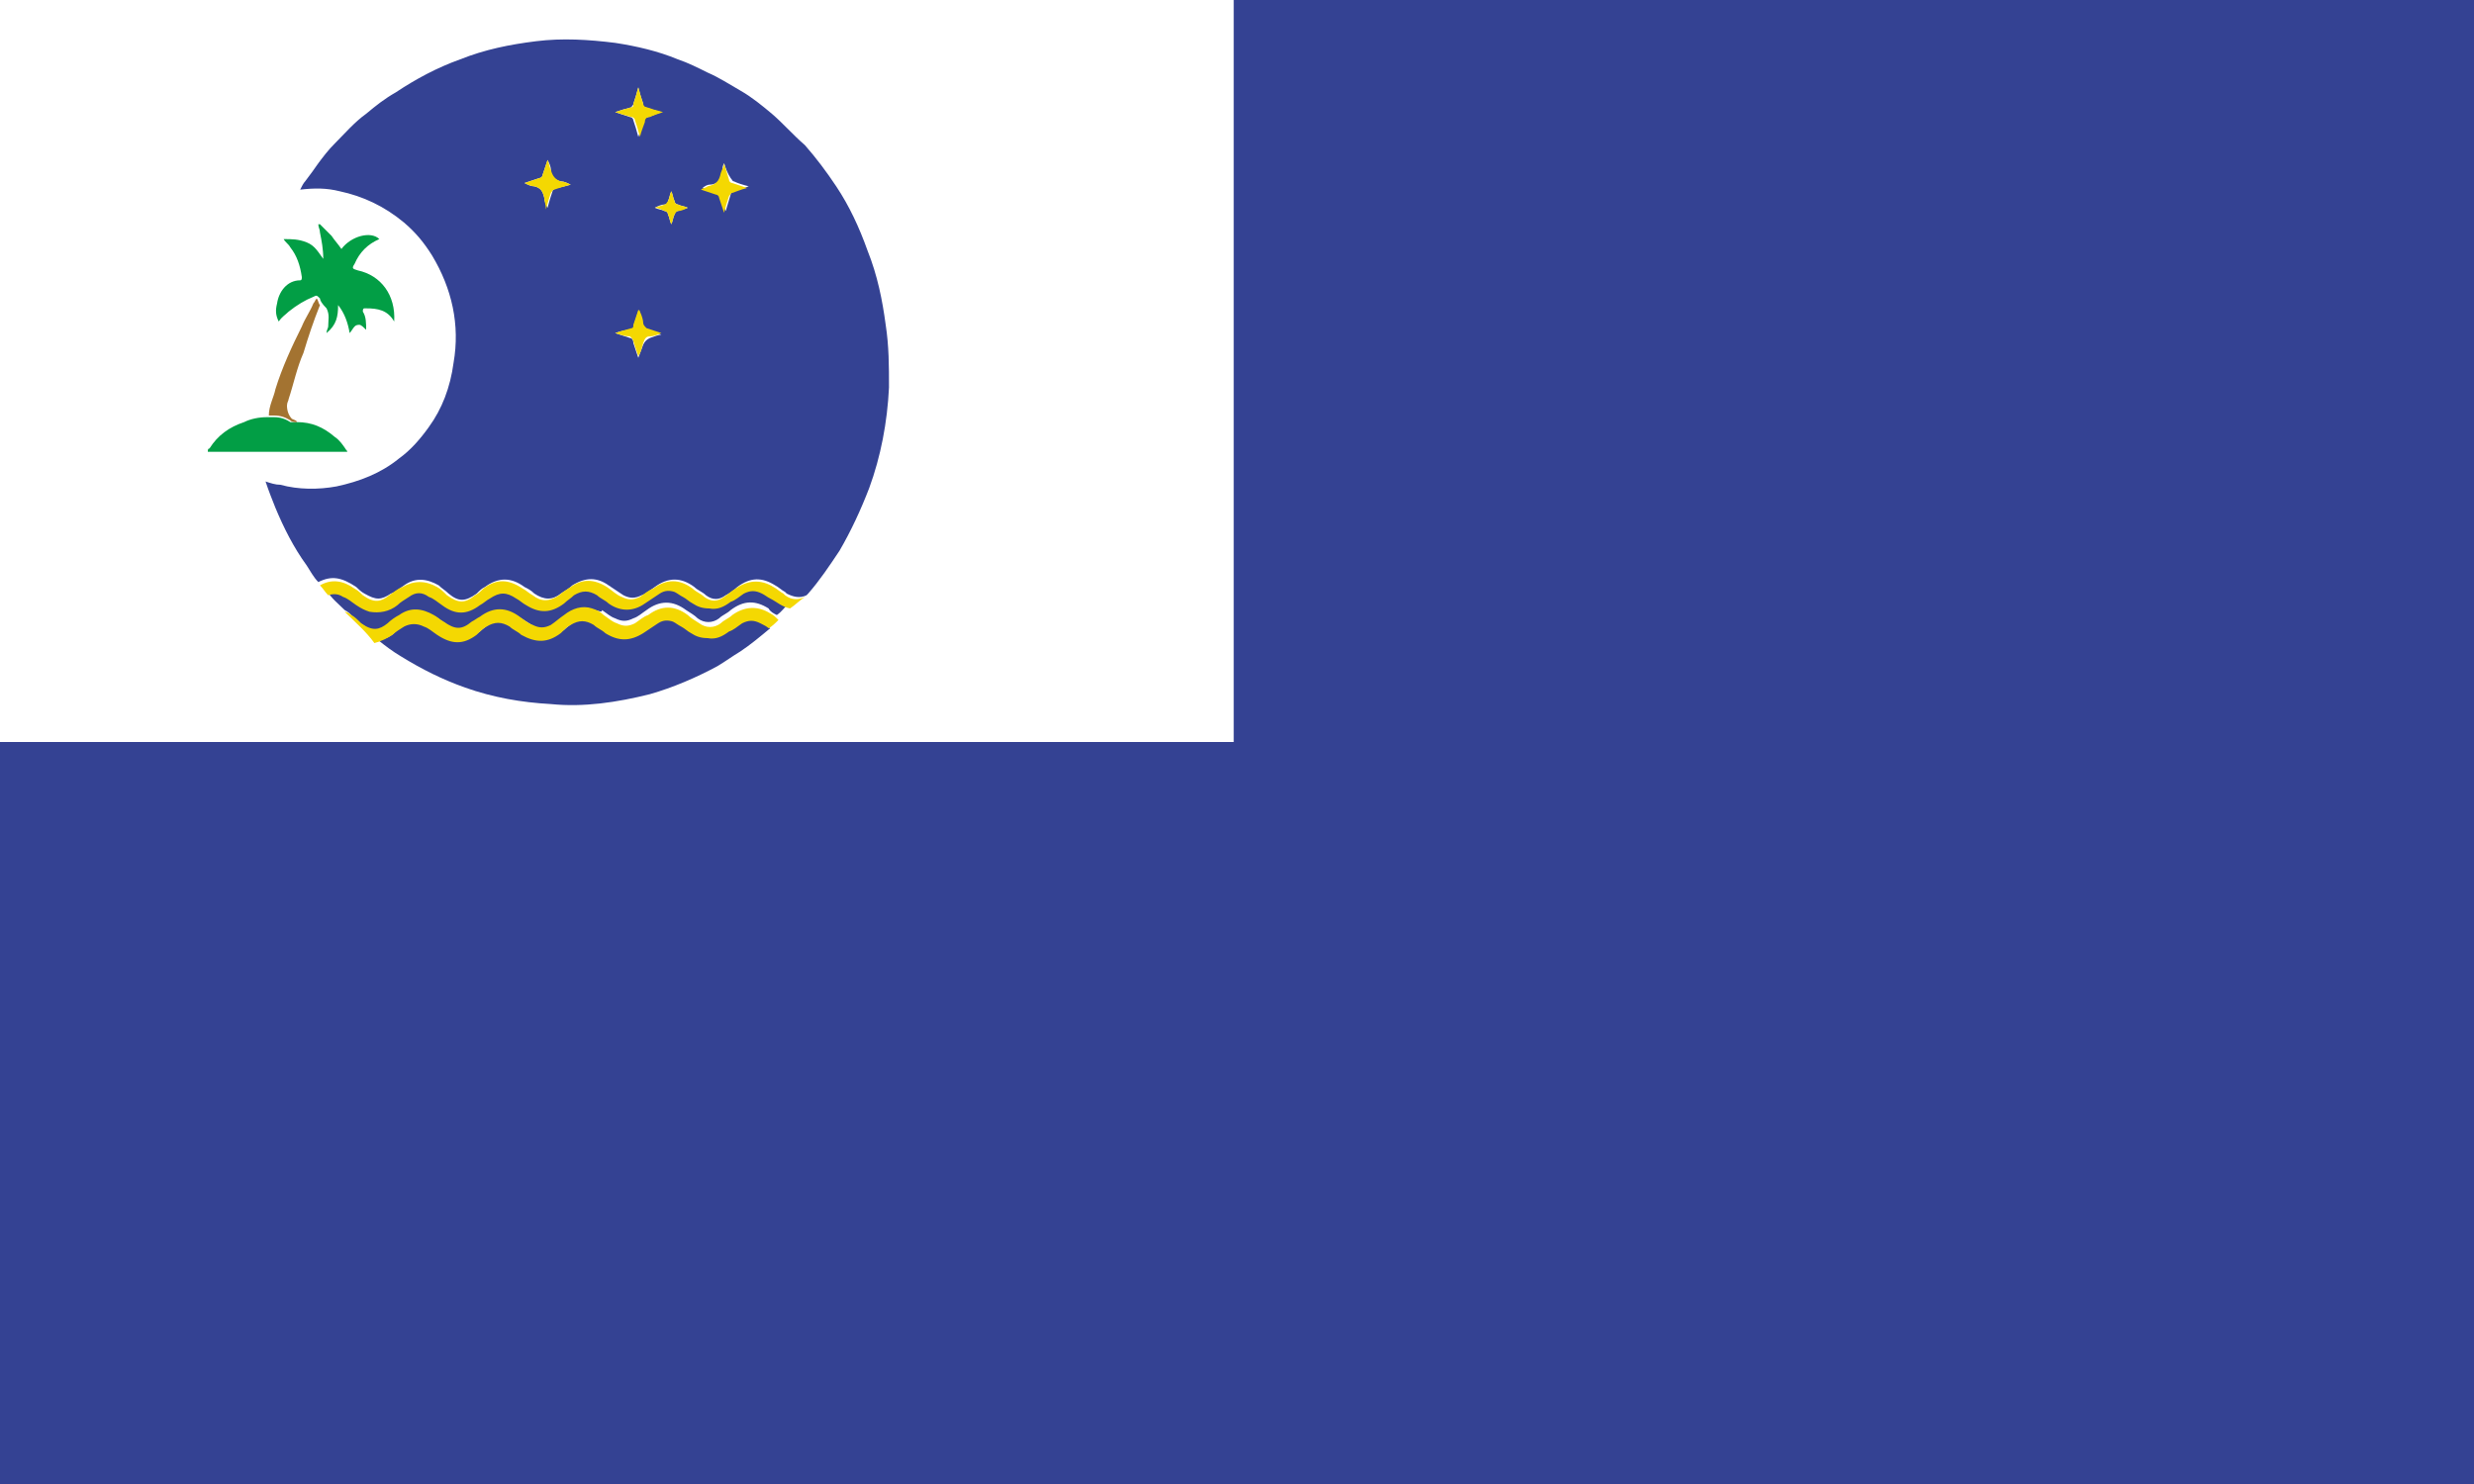
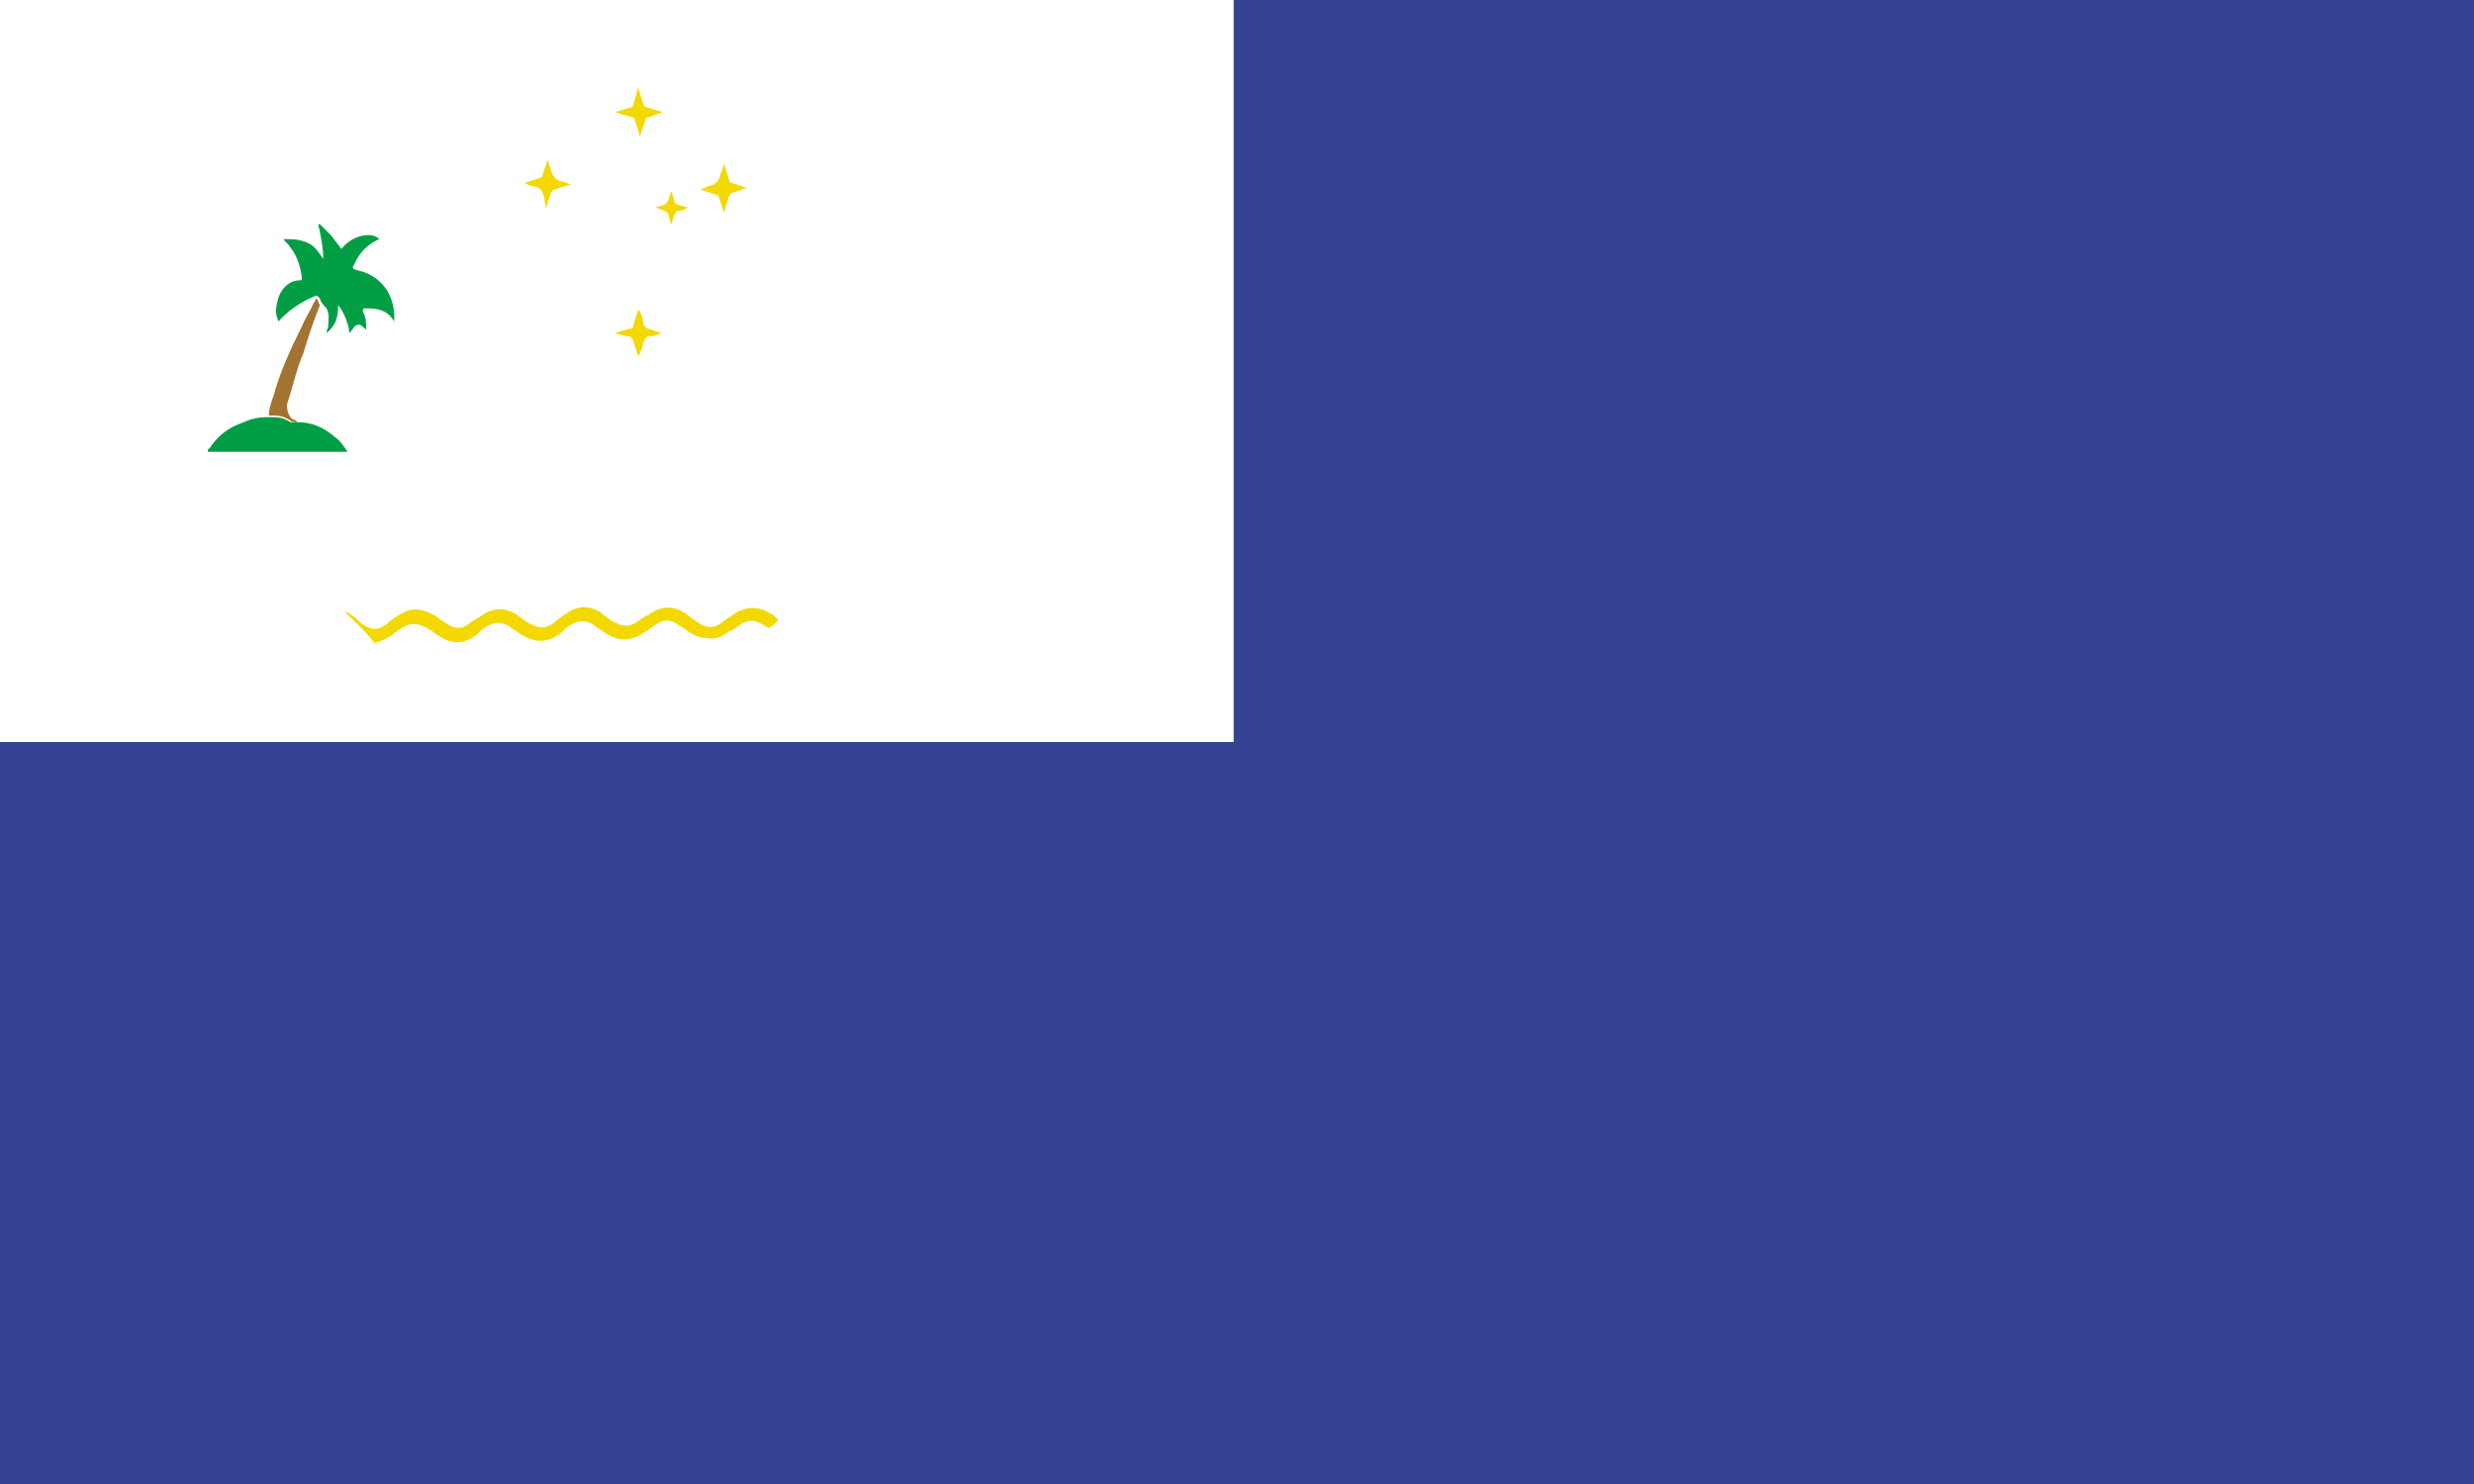
<svg xmlns="http://www.w3.org/2000/svg" id="Layer_1" x="0" y="0" version="1.1" viewBox="0 0 150 90" xml:space="preserve">
  <defs />
  <style>
    .st0{fill:#344293}.st3{fill:#f4d802}.st4{fill:#029e45}
  </style>
  <path d="M-.2 0H150v90H-.2z" class="st0" />
  <path fill="#fff" d="M-.2 0h75v45h-75z" />
-   <path d="M19.3 35.3c-.3-.3-.5-.7-.7-1-.8-1.1-1.4-2.3-1.9-3.5-.2-.5-.4-1-.6-1.6.3.1.6.2.9.2 1.1.3 2.3.3 3.4.1 1.4-.3 2.7-.8 3.8-1.7.7-.5 1.3-1.2 1.8-1.9.8-1.1 1.3-2.4 1.5-3.9.4-2.3-.1-4.5-1.3-6.5-.5-.8-1-1.4-1.7-2-1.2-1-2.5-1.6-3.9-1.9-.8-.2-1.5-.2-2.4-.1.1-.2.2-.4.3-.5.3-.4.6-.8.8-1.1.3-.4.6-.8 1-1.2.6-.6 1.2-1.3 1.9-1.8.6-.5 1.1-.9 1.8-1.3 1.2-.8 2.5-1.5 3.9-2 1.5-.6 3-.9 4.6-1.1 1.6-.2 3.2-.1 4.8.1 1.3.2 2.6.5 3.8 1 .6.2 1.2.5 1.8.8.7.3 1.3.7 2 1.1.7.4 1.3.9 1.9 1.4.7.6 1.3 1.3 2 1.9.7.8 1.3 1.6 1.9 2.5.8 1.2 1.4 2.5 1.9 3.9.6 1.5.9 3 1.1 4.5.2 1.3.2 2.5.2 3.8-.1 2.1-.5 4.2-1.2 6.1-.5 1.3-1.1 2.6-1.8 3.8-.6.9-1.2 1.8-1.9 2.6l-.1.1c-.4.2-.8.1-1.2-.1l-.1-.1c-.2-.1-.4-.3-.6-.4-.8-.5-1.5-.5-2.3.1-.2.2-.5.4-.7.5-.4.3-.8.3-1.2 0-.2-.2-.5-.3-.7-.5-.8-.6-1.6-.6-2.4 0-.3.2-.5.4-.8.5-.4.2-.7.2-1.1 0l-.9-.6c-.7-.5-1.4-.5-2.2 0-.2.2-.4.3-.7.5-.5.4-1 .4-1.6 0-.2-.2-.4-.3-.6-.4-.8-.6-1.6-.6-2.4 0-.2.1-.3.2-.5.4-.7.5-1.1.5-1.7 0-.2-.2-.4-.3-.6-.5-.7-.4-1.4-.5-2.1 0-.3.2-.5.4-.8.5-.6.4-.9.4-1.6 0-.2-.1-.4-.3-.5-.4-.9-.6-1.5-.7-2.3-.3zm15.3-24.1c-.2-.1-.4-.2-.6-.2-.4-.1-.6-.3-.6-.7 0-.2-.1-.4-.2-.6l-.3.9c0 .1-.1.2-.2.2l-.9.3c.2.1.4.2.6.2.4.1.5.3.6.7 0 .2.1.4.2.6.1-.4.2-.7.3-1 0-.1.1-.1.2-.2.2 0 .5-.1.9-.2zm2.7-4.4l.9.3c.1 0 .2.1.2.2.1.3.2.6.3 1l.3-.9c0-.2.2-.3.3-.3.3-.1.5-.2.8-.3-.4-.1-.7-.2-1-.3-.1 0-.1-.1-.1-.2-.1-.3-.2-.6-.3-1-.1.4-.2.7-.3 1 0 .1-.1.1-.1.2-.4.1-.7.2-1 .3zm6.6 3.1c-.1.2-.1.3-.1.5-.1.5-.3.8-.8.8-.1 0-.3.1-.4.2l.9.3c.1 0 .2.1.2.2l.3.9c.1-.3.2-.7.3-1 0-.1.1-.2.2-.2l.9-.3c-.4-.1-.7-.2-.9-.3-.1 0-.1-.1-.2-.2-.2-.3-.3-.6-.4-.9zm-6.6 10.3l.9.3c.1 0 .2.1.2.3l.3.9c.1-.3.2-.5.3-.8.1-.2.2-.3.4-.4.3-.1.5-.2.7-.2l-.9-.3c-.1 0-.2-.1-.2-.3-.1-.2-.1-.5-.2-.7 0 0 0-.1-.1-.1l-.3.9c0 .1 0 .1-.1.2-.4 0-.7.1-1 .2zm2.4-7.6c.2.1.4.1.6.2.1 0 .2.1.2.2.1.2.1.4.2.6.1-.2.1-.4.2-.6 0-.1.1-.2.2-.2.2-.1.4-.1.6-.2-.2-.1-.4-.1-.6-.2-.1 0-.2-.1-.2-.2-.1-.2-.1-.4-.2-.6-.1.2-.1.4-.2.6 0 .1-.1.2-.2.2-.2 0-.4.1-.6.2zM46.7 38.1c-.6.5-1.2 1-1.8 1.4-.5.3-.9.6-1.4.9-1.3.7-2.7 1.3-4.1 1.7-2 .5-4 .8-6 .6-1.8-.1-3.5-.4-5.2-1-1.4-.5-2.6-1.1-3.9-1.9-.5-.3-.9-.6-1.4-1 .4 0 .8-.2 1.1-.5.2-.2.5-.3.7-.5.4-.2.8-.2 1.2 0 .3.2.5.4.8.5.8.6 1.6.6 2.4 0 .2-.2.4-.3.6-.5.5-.3.9-.3 1.4 0 .2.2.5.3.7.5.8.6 1.6.5 2.4-.1.2-.2.4-.3.6-.5.5-.3.9-.3 1.4 0 .2.2.5.3.7.5.8.5 1.5.6 2.3 0l.9-.6c.3-.2.6-.2.9-.1.2.1.4.2.5.3.2.2.4.3.6.4.3.2.6.3 1 .3.5 0 .9-.2 1.3-.4.3-.2.5-.4.8-.5.4-.2.7-.2 1.1 0 .1.3.2.4.4.5z" class="st0" />
-   <path fill="#364392" d="M20.9 37c-.4-.4-.8-.7-1.1-1.2.3-.1.6-.1.9.1.3.1.5.4.8.5.2.2.5.3.8.4.6.2 1.2 0 1.7-.4.2-.2.5-.3.7-.5.4-.3.8-.3 1.2 0 .3.2.5.4.8.5.8.6 1.5.6 2.3 0 .2-.1.4-.3.6-.4.7-.4 1-.4 1.6 0 .2.2.4.3.6.4.8.6 1.6.5 2.3-.1.2-.2.4-.3.6-.5.5-.3.9-.3 1.4 0 .2.2.5.3.7.5.7.5 1.5.5 2.2 0l.9-.6c.3-.2.6-.2.9-.1.2.1.4.2.5.3.2.2.4.3.6.4.3.2.6.3 1 .3.5 0 .9-.2 1.3-.4.3-.2.5-.4.8-.5.4-.2.7-.2 1.1 0 .2.1.3.2.5.3.4.3.8.5 1.2.6-.2.2-.4.5-.7.7-.2-.1-.4-.2-.5-.4-.8-.5-1.5-.5-2.3.1-.2.2-.5.3-.7.5-.4.3-.9.3-1.3 0-.2-.2-.4-.3-.7-.5-.8-.6-1.6-.6-2.4 0-.3.2-.5.4-.8.5-.4.2-.7.2-1.1 0-.3-.1-.5-.3-.8-.5 0 .2-.2 0-.5 0-.6-.2-1.2 0-1.7.4-.3.2-.5.4-.8.6-.4.2-.7.2-1.1 0-.3-.2-.5-.3-.8-.5-.8-.6-1.6-.6-2.4 0-.2.1-.3.2-.5.3-.7.5-1.1.5-1.7 0-.2-.1-.4-.3-.6-.4-.7-.4-1.4-.5-2.1 0-.3.2-.5.3-.7.5-.6.4-.9.5-1.6 0-.2-.1-.4-.3-.6-.5-.2-.2-.3-.3-.5-.4z" />
-   <path d="M47.9 36.9c-.5-.1-.8-.4-1.2-.6-.2-.1-.3-.2-.5-.3-.4-.2-.7-.2-1.1 0-.3.2-.5.4-.8.5-.4.3-.8.5-1.3.4-.4 0-.7-.1-1-.3-.2-.1-.4-.3-.6-.4-.2-.1-.3-.2-.5-.3-.3-.1-.6-.1-.9.1l-.9.6c-.7.5-1.5.5-2.2 0-.2-.2-.5-.3-.7-.5-.5-.3-.9-.3-1.4 0-.2.2-.4.3-.6.5-.8.6-1.5.6-2.3.1-.2-.1-.4-.3-.6-.4-.6-.4-1-.4-1.6 0-.2.1-.4.3-.6.4-.8.6-1.5.6-2.3 0-.3-.2-.5-.4-.8-.5-.4-.3-.8-.3-1.2 0-.3.2-.5.3-.7.5-.5.4-1.1.5-1.7.4-.3-.1-.5-.2-.8-.4-.3-.2-.5-.4-.8-.5-.3-.2-.6-.2-.9-.1-.2-.2-.3-.4-.5-.6.7-.4 1.4-.3 2.1.2.2.1.4.3.5.4.7.5 1.1.4 1.6 0 .3-.2.5-.4.8-.5.7-.4 1.4-.4 2.1 0 .2.1.4.3.6.5.7.5 1.1.5 1.7 0 .2-.1.3-.2.5-.4.8-.6 1.5-.6 2.4 0 .2.1.4.3.6.4.5.4 1 .4 1.6 0 .2-.2.4-.3.7-.5.7-.5 1.4-.5 2.2 0 .3.2.6.5.9.6.4.2.7.2 1.1 0 .3-.2.5-.4.8-.5.8-.6 1.6-.6 2.4 0 .2.2.5.3.7.5.4.3.8.3 1.2 0 .3-.2.5-.4.7-.5.7-.5 1.5-.6 2.3-.1.2.1.4.3.6.4l.1.1c.4.3.8.3 1.2.1-.3.2-.6.5-.9.7z" class="st3" />
  <path d="M19.4 18.1c-.2-.2-.2-.2-.4-.1-.5.2-1 .5-1.5.9-.2.2-.4.3-.6.6-.2-.4-.2-.7-.1-1.1.1-.7.6-1.4 1.4-1.4.1 0 .1-.1.1-.2-.1-.7-.3-1.3-.7-1.8-.1-.2-.3-.3-.4-.5.5 0 .9 0 1.4.2.5.2.7.6 1 1 0-.6-.1-1.1-.2-1.6 0-.2-.1-.3-.1-.5h.1l.7.7c.2.3.4.5.6.8.6-.8 1.8-1.1 2.3-.6-.7.3-1.2.8-1.5 1.5-.2.3-.1.3.2.4 1.4.3 2.3 1.5 2.2 3.1-.4-.7-1-.8-1.7-.8h-.1c-.1 0-.1.1-.1.2.2.3.2.7.2 1.1-.1-.1-.3-.3-.4-.3-.1 0-.2 0-.3.1-.1.1-.2.3-.3.4-.1-.6-.3-1.2-.7-1.7 0 .7-.1 1.2-.7 1.7 0-.2.1-.3.1-.4 0-.4.1-.7-.1-1.1-.3-.3-.4-.5-.4-.6z" class="st4" />
  <path d="M20.9 37.1c.1 0 .3.1.4.2.2.1.4.3.6.5.7.5 1.1.4 1.6 0 .2-.2.5-.4.7-.5.7-.5 1.4-.4 2.1 0 .2.1.4.3.6.4.7.5 1.1.5 1.7 0 .2-.1.3-.2.5-.3.8-.6 1.6-.6 2.4 0 .3.2.5.4.8.5.4.2.7.2 1.1 0 .3-.2.5-.4.8-.6.5-.4 1.1-.6 1.7-.4.3.1.5.2.7.4.3.2.5.4.8.5.4.2.7.2 1.1 0 .3-.2.5-.4.8-.5.8-.6 1.6-.6 2.4 0 .2.2.4.3.7.5.4.3.9.3 1.3 0 .2-.2.5-.3.7-.5.7-.5 1.5-.6 2.3-.1.2.1.3.2.5.4-.2.2-.4.4-.6.5-.1-.1-.3-.2-.5-.3-.4-.2-.7-.2-1.1 0-.3.2-.5.4-.8.5-.4.3-.8.5-1.3.4-.4 0-.7-.1-1-.3-.2-.1-.4-.3-.6-.4-.2-.1-.3-.2-.5-.3-.3-.1-.6-.1-.9.1l-.9.6c-.8.5-1.5.5-2.3 0-.2-.2-.5-.3-.7-.5-.5-.3-.9-.3-1.4 0-.2.1-.4.3-.6.5-.8.6-1.5.6-2.4.1-.2-.2-.5-.3-.7-.5-.5-.3-.9-.3-1.4 0-.2.1-.4.3-.6.5-.8.6-1.5.6-2.4 0-.3-.2-.5-.4-.8-.5-.4-.2-.8-.2-1.2 0-.3.2-.5.3-.7.5-.3.2-.7.4-1.1.5-.5-.7-1.2-1.3-1.8-1.9z" class="st3" />
  <path d="M18 25.6c.9 0 1.6.3 2.3.9.3.2.5.5.7.8.1.1.1.1-.1.1H12.6c0-.1 0-.2.1-.2.5-.8 1.2-1.3 2.1-1.6.4-.2.9-.3 1.4-.3h.4c.4 0 .7.1 1 .3h.4z" class="st4" />
  <path fill="#a37331" d="M18 25.6c-.1 0-.3 0-.4-.1-.3-.2-.6-.3-1-.3h-.3c0-.6.3-1.1.4-1.6.4-1.3 1-2.6 1.6-3.8.2-.5.5-.9.7-1.4.1-.1.1-.2.2-.3.1.1.1.3.2.4-.4 1-.7 1.9-1 2.9-.4.9-.6 1.9-.9 2.8 0 .1-.1.2-.1.4 0 .3.1.6.3.8.2.1.3.1.3.2z" />
-   <path d="M20.9 37c0 .1 0 .1 0 0z" class="st3" />
  <path d="M19.2 13.5s-.1 0 0 0z" class="st4" />
  <path d="M48.7 36.1zM34.6 11.2c-.4.1-.7.2-1 .3-.1 0-.1.1-.2.2-.1.3-.2.6-.3 1 0-.3-.1-.5-.1-.7-.1-.4-.2-.6-.6-.7-.2 0-.4-.1-.6-.2l.9-.3c.1 0 .2-.1.2-.2l.3-.9c.1.2.1.4.2.6.1.4.3.6.6.7.2 0 .4.1.6.2zM37.3 6.8c.3-.1.6-.2 1-.3.1 0 .1-.1.1-.2.1-.3.2-.6.3-1 .1.4.2.7.3 1 0 .1.1.2.2.2.3.1.6.2 1 .3-.3.1-.6.2-.8.3-.2 0-.3.1-.3.3-.1.3-.2.5-.3.9-.1-.4-.2-.7-.3-1 0-.1-.1-.2-.2-.2-.4-.1-.7-.2-1-.3zM43.9 9.9c.1.3.2.7.3 1 0 .1.1.2.2.2l.9.3c-.4.1-.6.2-.9.3-.1 0-.1.1-.2.2-.1.3-.2.6-.3 1l-.3-.9c0-.1-.1-.2-.2-.2l-.9-.3c.1-.1.3-.1.4-.2.5-.1.7-.3.8-.8.1-.3.2-.4.2-.6zM37.3 20.2c.3-.1.6-.2 1-.3.1 0 .1-.1.1-.2l.3-.9c.1 0 .1.1.1.1.1.2.2.5.2.7 0 .1.1.2.2.3l.9.3c-.2.1-.5.2-.7.2-.2 0-.3.1-.4.4-.1.3-.1.5-.3.8l-.3-.9c0-.1-.1-.2-.2-.3-.3 0-.6-.1-.9-.2zM39.7 12.6c.2-.1.4-.1.6-.2.1 0 .1-.1.2-.2.1-.2.1-.4.2-.6.1.2.1.4.2.6 0 .1.1.2.2.2.2.1.4.1.6.2-.2.1-.4.2-.6.2-.1 0-.1.1-.2.2-.1.2-.1.4-.2.6-.1-.2-.1-.4-.2-.6 0-.1-.1-.2-.2-.2-.2-.1-.4-.2-.6-.2z" class="st3" />
</svg>